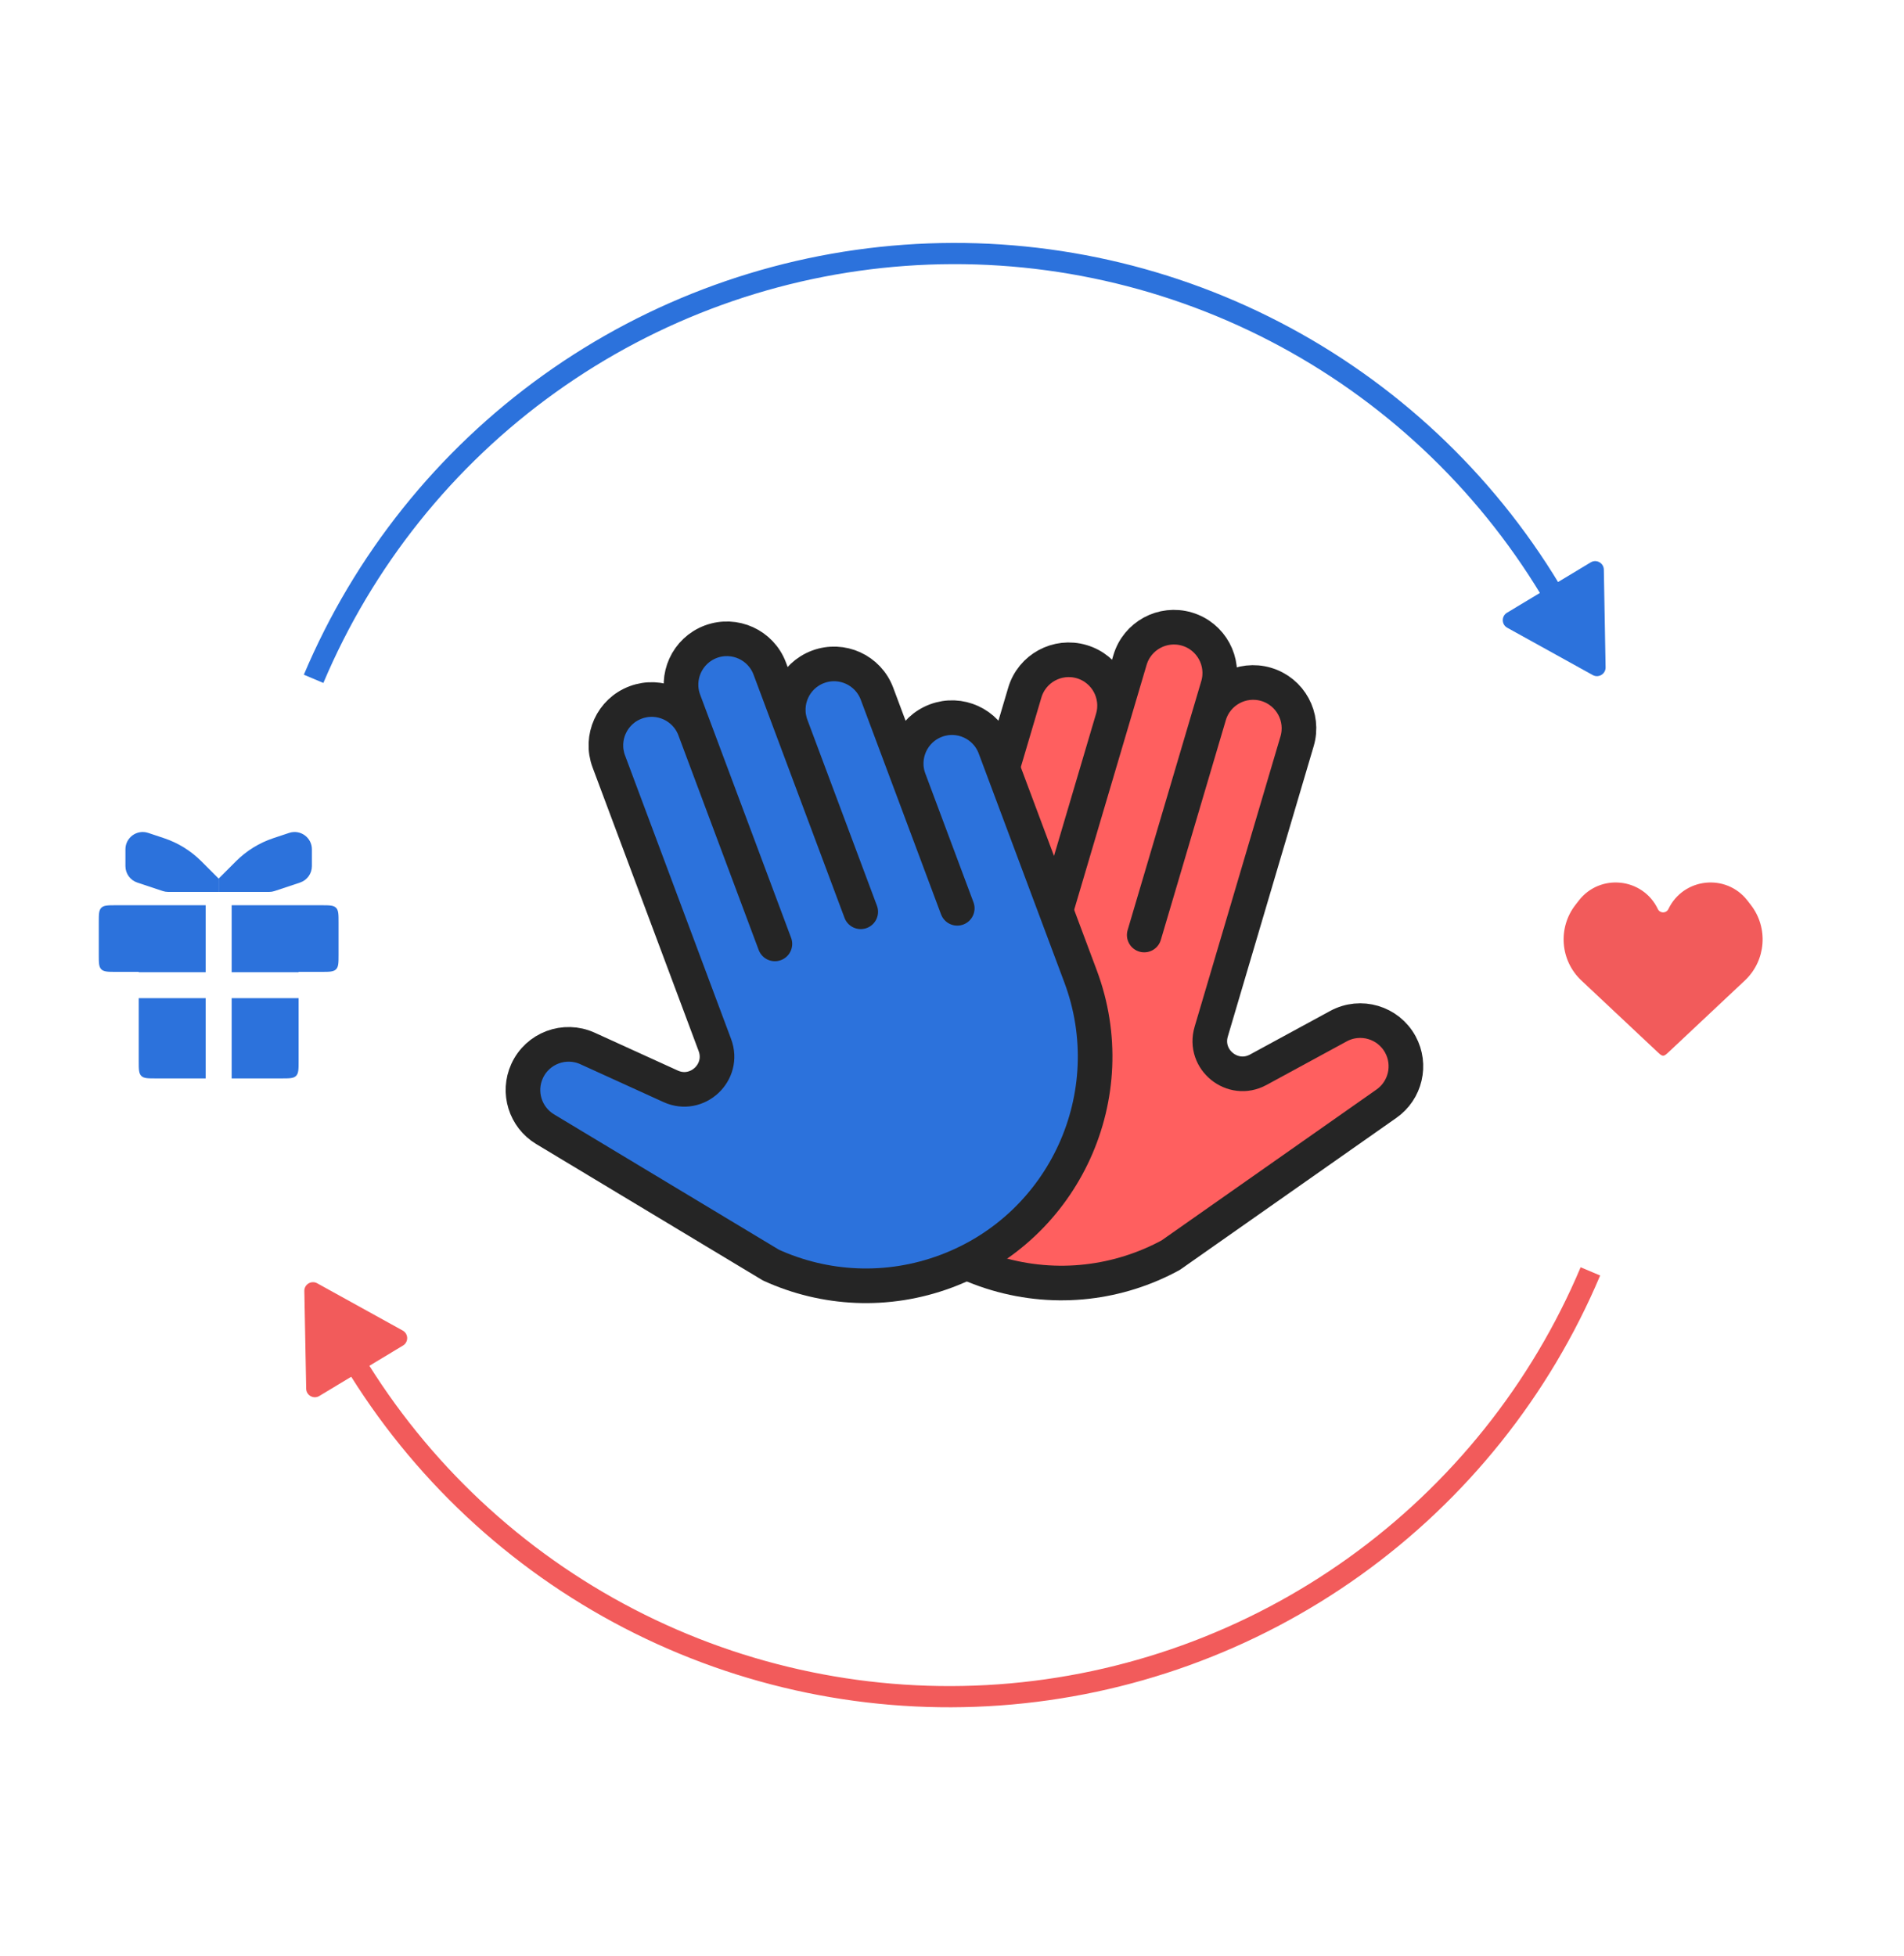
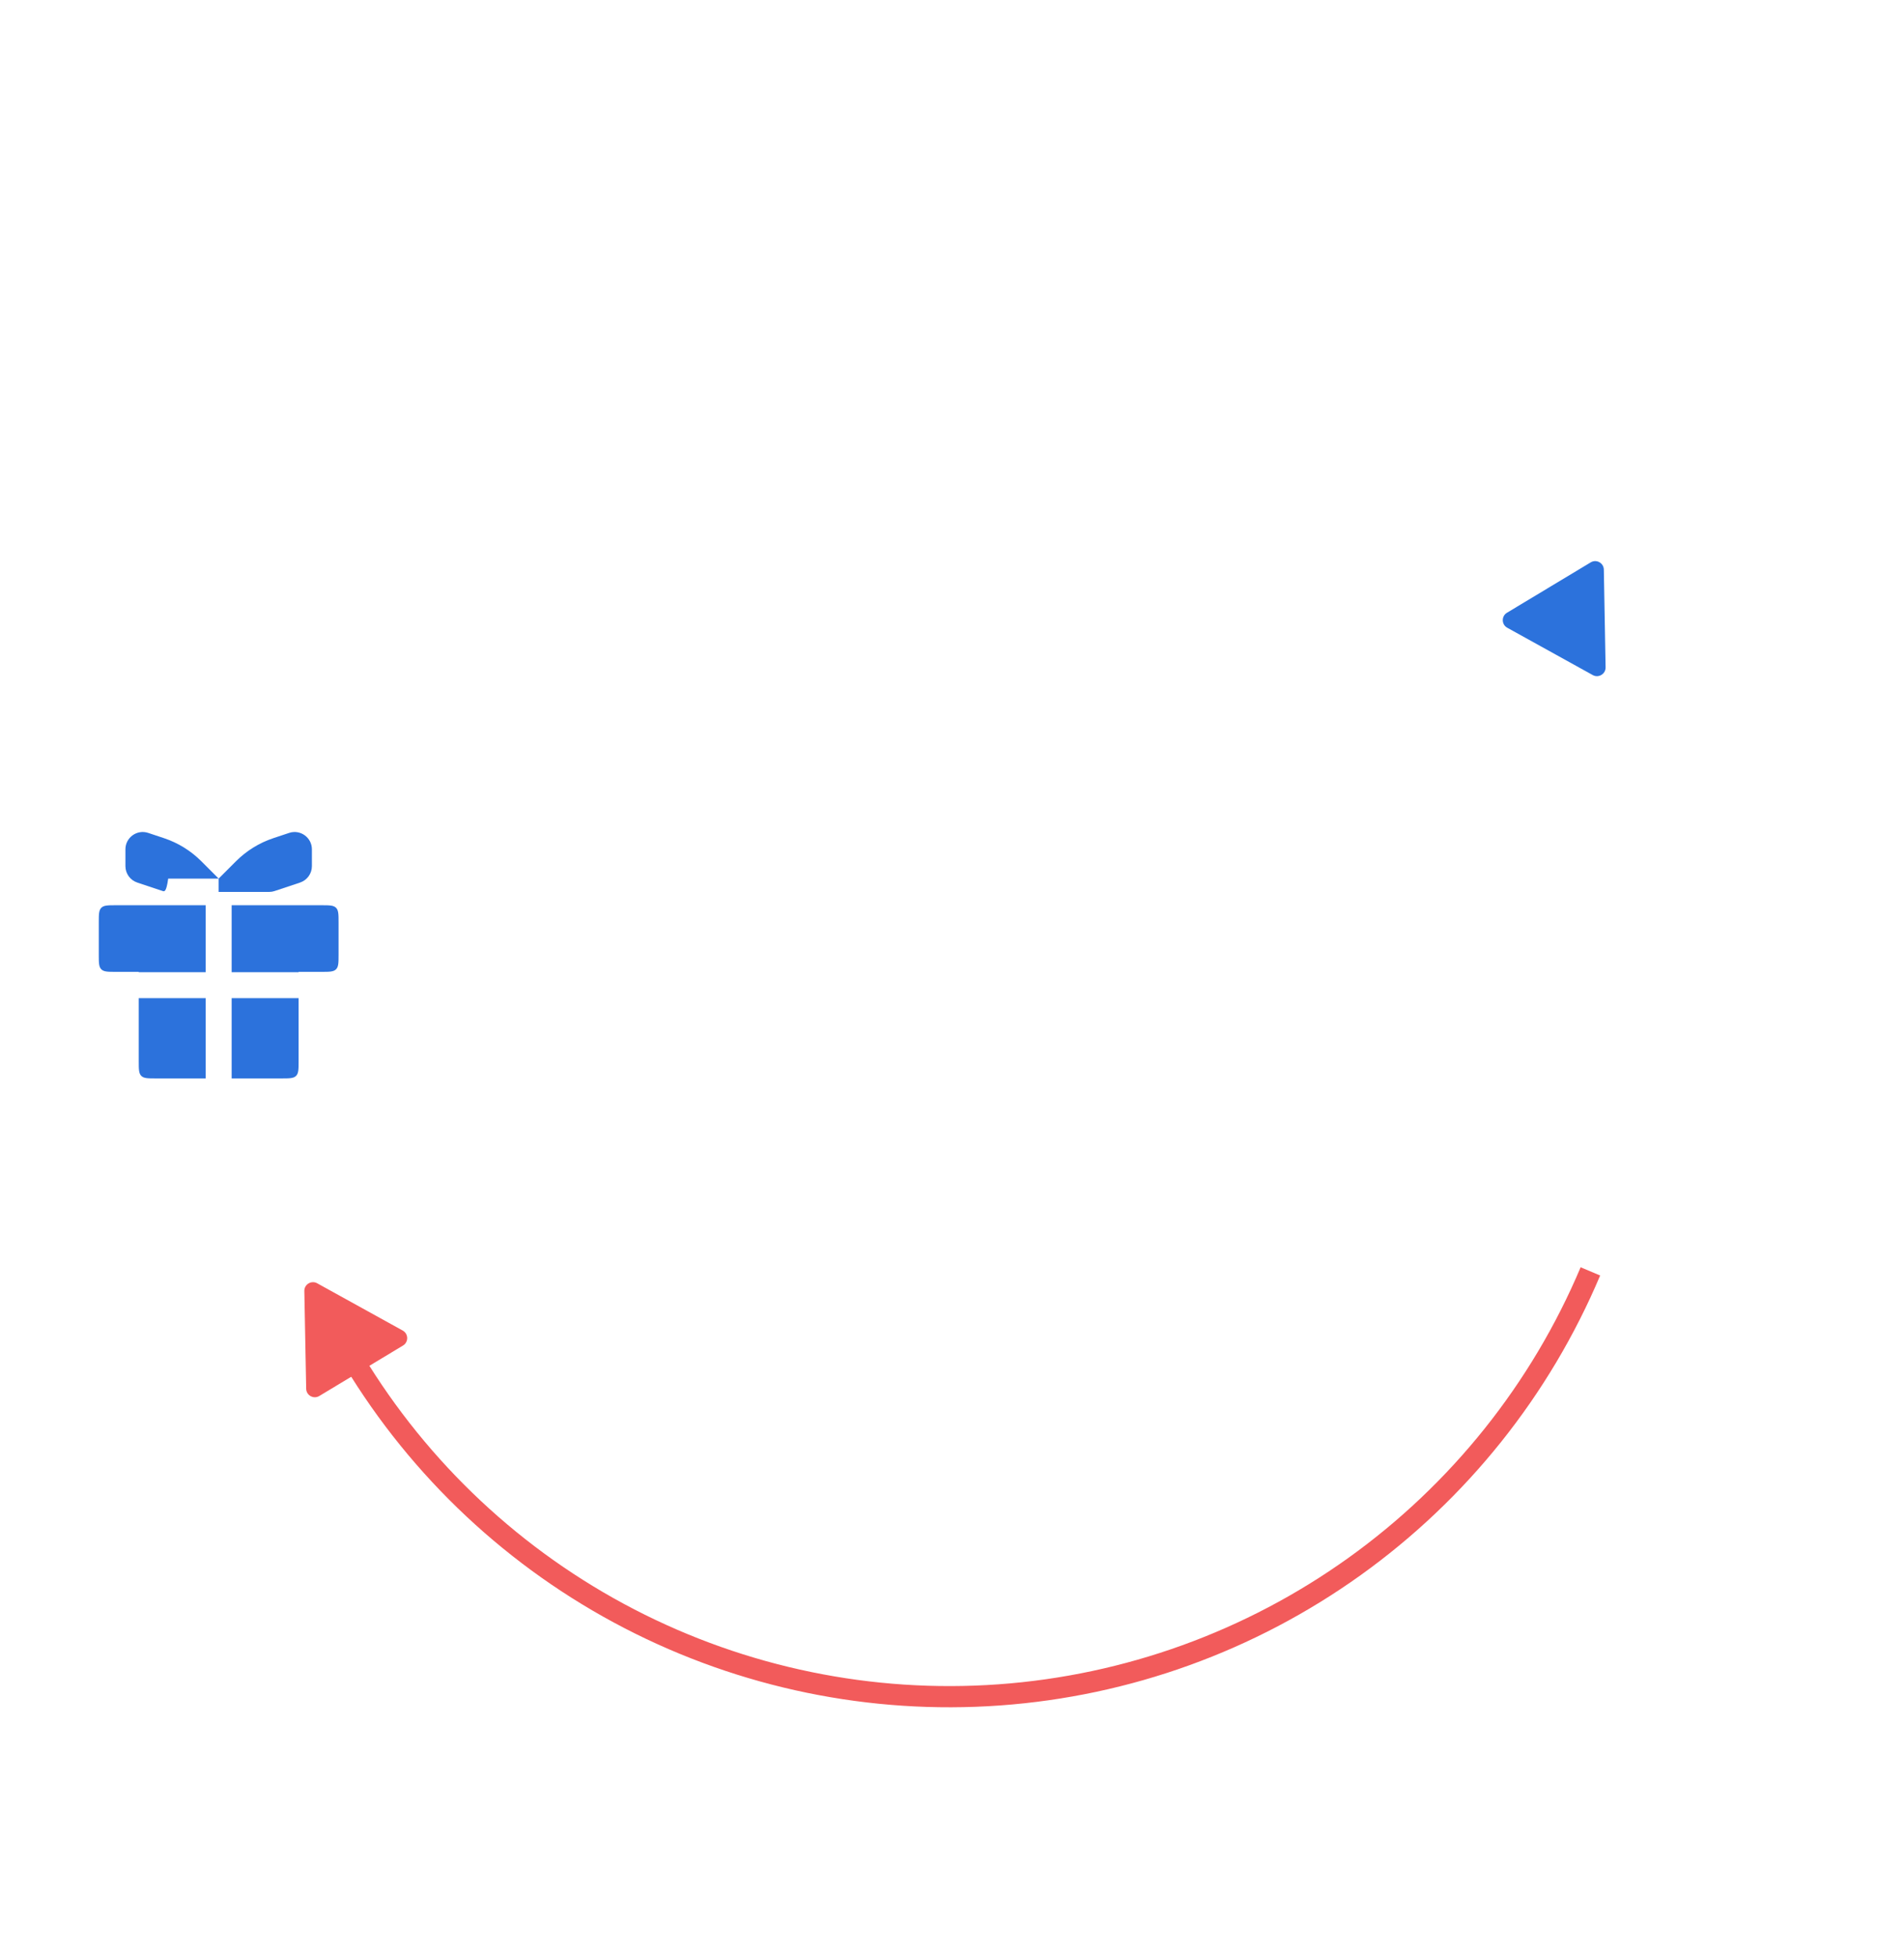
<svg xmlns="http://www.w3.org/2000/svg" width="220" height="226" viewBox="0 0 220 226" fill="none">
-   <path d="M139.951 119.194C138.995 122.426 142.425 125.202 145.386 123.592L154.651 118.557C157.212 117.165 160.416 118.112 161.808 120.674C163.088 123.029 162.397 125.972 160.202 127.512L135.269 145.015C129.318 148.249 122.131 149.213 115.12 147.139C101.102 142.993 93.098 128.266 97.245 114.247L105.254 87.171C106.084 84.367 109.029 82.766 111.833 83.596C114.637 84.425 116.237 87.37 115.408 90.174L110.903 105.404L118.411 80.02C119.241 77.216 122.186 75.616 124.99 76.445C127.794 77.275 129.394 80.22 128.565 83.024L122.057 105.023L123.058 101.639L130.567 76.255C131.396 73.451 134.341 71.85 137.146 72.68C139.95 73.509 141.55 76.454 140.721 79.258L133.212 104.642L132.211 108.027L139.719 82.643C140.549 79.839 143.494 78.238 146.298 79.068C149.102 79.897 150.703 82.842 149.873 85.646L142.365 111.03L139.951 119.194Z" fill="#FF5F5F" stroke="#252525" stroke-width="4" stroke-miterlimit="10" stroke-linecap="round" stroke-linejoin="round" />
-   <path d="M82.6 120.737C83.781 123.894 80.554 126.904 77.487 125.505L67.892 121.134C65.239 119.926 62.11 121.096 60.901 123.749C59.79 126.188 60.686 129.075 62.983 130.458L89.085 146.165C95.249 148.973 102.485 149.429 109.333 146.868C123.026 141.746 129.975 126.493 124.853 112.8L114.96 86.354C113.936 83.615 110.886 82.225 108.147 83.25C105.408 84.274 104.019 87.325 105.043 90.063L110.607 104.94L101.333 80.146C100.309 77.407 97.259 76.018 94.52 77.042C91.781 78.067 90.391 81.117 91.416 83.856L99.454 105.343L98.217 102.038L88.943 77.244C87.918 74.505 84.868 73.116 82.129 74.14C79.391 75.165 78.001 78.215 79.025 80.954L88.3 105.747L89.536 109.053L80.262 84.26C79.238 81.521 76.187 80.131 73.448 81.156C70.71 82.18 69.32 85.23 70.345 87.969L79.619 112.763L82.6 120.737Z" fill="#2C72DC" stroke="#252525" stroke-width="4" stroke-miterlimit="10" stroke-linecap="round" stroke-linejoin="round" />
  <path fill-rule="evenodd" clip-rule="evenodd" d="M23.767 104.586H13.414C12.471 104.586 12 104.586 11.707 104.879C11.414 105.172 11.414 105.643 11.414 106.586V110.282C11.414 111.225 11.414 111.696 11.707 111.989C12 112.282 12.471 112.282 13.414 112.282H16.032V112.321H23.767V104.586ZM16.032 115.321V122.595C16.032 123.538 16.032 124.01 16.325 124.302C16.617 124.595 17.089 124.595 18.032 124.595H23.767V115.321H16.032ZM26.767 124.595H32.502C33.445 124.595 33.916 124.595 34.209 124.302C34.502 124.01 34.502 123.538 34.502 122.595V115.321H26.767V124.595ZM34.502 112.321V112.282H37.12C38.062 112.282 38.534 112.282 38.827 111.989C39.12 111.696 39.12 111.225 39.12 110.282V106.586C39.12 105.643 39.12 105.172 38.827 104.879C38.534 104.586 38.062 104.586 37.12 104.586H26.767V112.321H34.502Z" fill="#2C72DC" />
  <path d="M36.039 100.067V98.126C36.039 96.761 34.702 95.797 33.407 96.229L31.576 96.839C29.956 97.379 28.484 98.289 27.276 99.496L25.265 101.508V103.048H31.097C31.312 103.048 31.526 103.013 31.729 102.945L34.672 101.964C35.488 101.692 36.039 100.928 36.039 100.067Z" fill="#2C72DC" />
-   <path d="M14.492 100.067V98.126C14.492 96.761 15.83 95.797 17.125 96.229L18.955 96.839C20.575 97.379 22.047 98.289 23.255 99.496L25.267 101.508V103.048H19.434C19.219 103.048 19.006 103.013 18.802 102.945L15.86 101.964C15.043 101.692 14.492 100.928 14.492 100.067Z" fill="#2C72DC" />
-   <path d="M35.108 77.951C40.962 64.083 50.537 52.103 62.775 43.336C75.012 34.569 89.436 29.358 104.451 28.277C119.466 27.197 134.487 30.29 147.854 37.214C161.221 44.138 172.413 54.623 180.192 67.511L178.096 68.776C170.55 56.275 159.694 46.104 146.728 39.388C133.762 32.672 119.191 29.672 104.627 30.72C90.062 31.768 76.071 36.823 64.201 45.327C52.33 53.83 43.042 65.451 37.364 78.904L35.108 77.951Z" fill="#2C72DC" />
+   <path d="M14.492 100.067V98.126C14.492 96.761 15.83 95.797 17.125 96.229L18.955 96.839C20.575 97.379 22.047 98.289 23.255 99.496L25.267 101.508H19.434C19.219 103.048 19.006 103.013 18.802 102.945L15.86 101.964C15.043 101.692 14.492 100.928 14.492 100.067Z" fill="#2C72DC" />
  <path d="M184.892 147.364C179.038 161.233 169.463 173.213 157.226 181.979C144.988 190.746 130.564 195.958 115.549 197.038C100.534 198.119 85.513 195.026 72.146 188.102C58.779 181.178 47.587 170.692 39.808 157.804L41.904 156.539C49.45 169.04 60.306 179.211 73.272 185.928C86.238 192.644 100.809 195.644 115.373 194.596C129.938 193.548 143.929 188.492 155.799 179.989C167.67 171.485 176.958 159.865 182.636 146.412L184.892 147.364Z" fill="#F25B5B" />
  <path d="M185.52 77.101C185.534 77.87 184.71 78.366 184.036 77.993L174.157 72.525C173.483 72.152 173.466 71.19 174.126 70.793L183.801 64.972C184.461 64.575 185.303 65.041 185.317 65.81L185.52 77.101Z" fill="#2C72DC" />
  <path d="M35.165 149.156C35.151 148.387 35.975 147.89 36.649 148.262L46.532 153.723C47.206 154.095 47.224 155.058 46.565 155.455L36.894 161.284C36.234 161.681 35.392 161.216 35.378 160.446L35.165 149.156Z" fill="#F25B5B" />
-   <path d="M182.723 113.279L191.483 121.508C191.807 121.813 191.97 121.966 192.168 121.966C192.366 121.966 192.528 121.813 192.852 121.508L201.612 113.279C204.059 110.981 204.357 107.197 202.298 104.545L201.911 104.046C199.449 100.872 194.507 101.404 192.776 105.029C192.532 105.542 191.803 105.542 191.559 105.029C189.829 101.404 184.886 100.872 182.424 104.046L182.037 104.545C179.979 107.197 180.276 110.981 182.723 113.279Z" fill="#F25B5B" />
</svg>